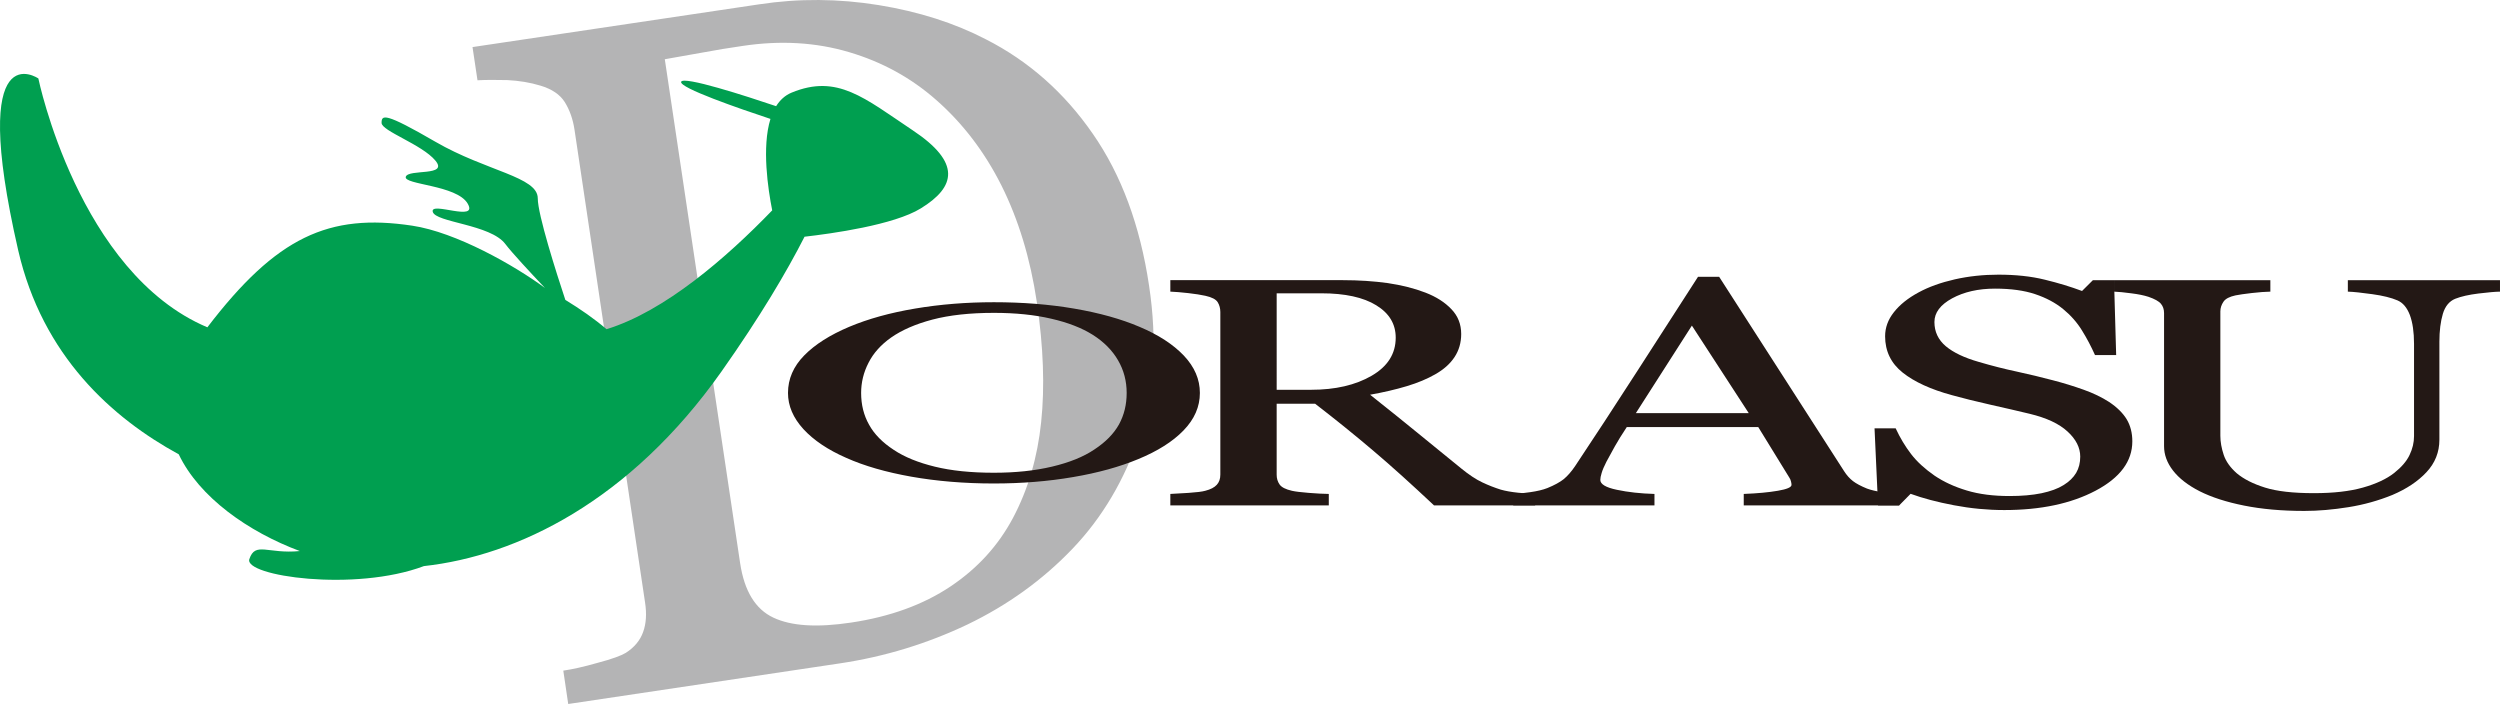
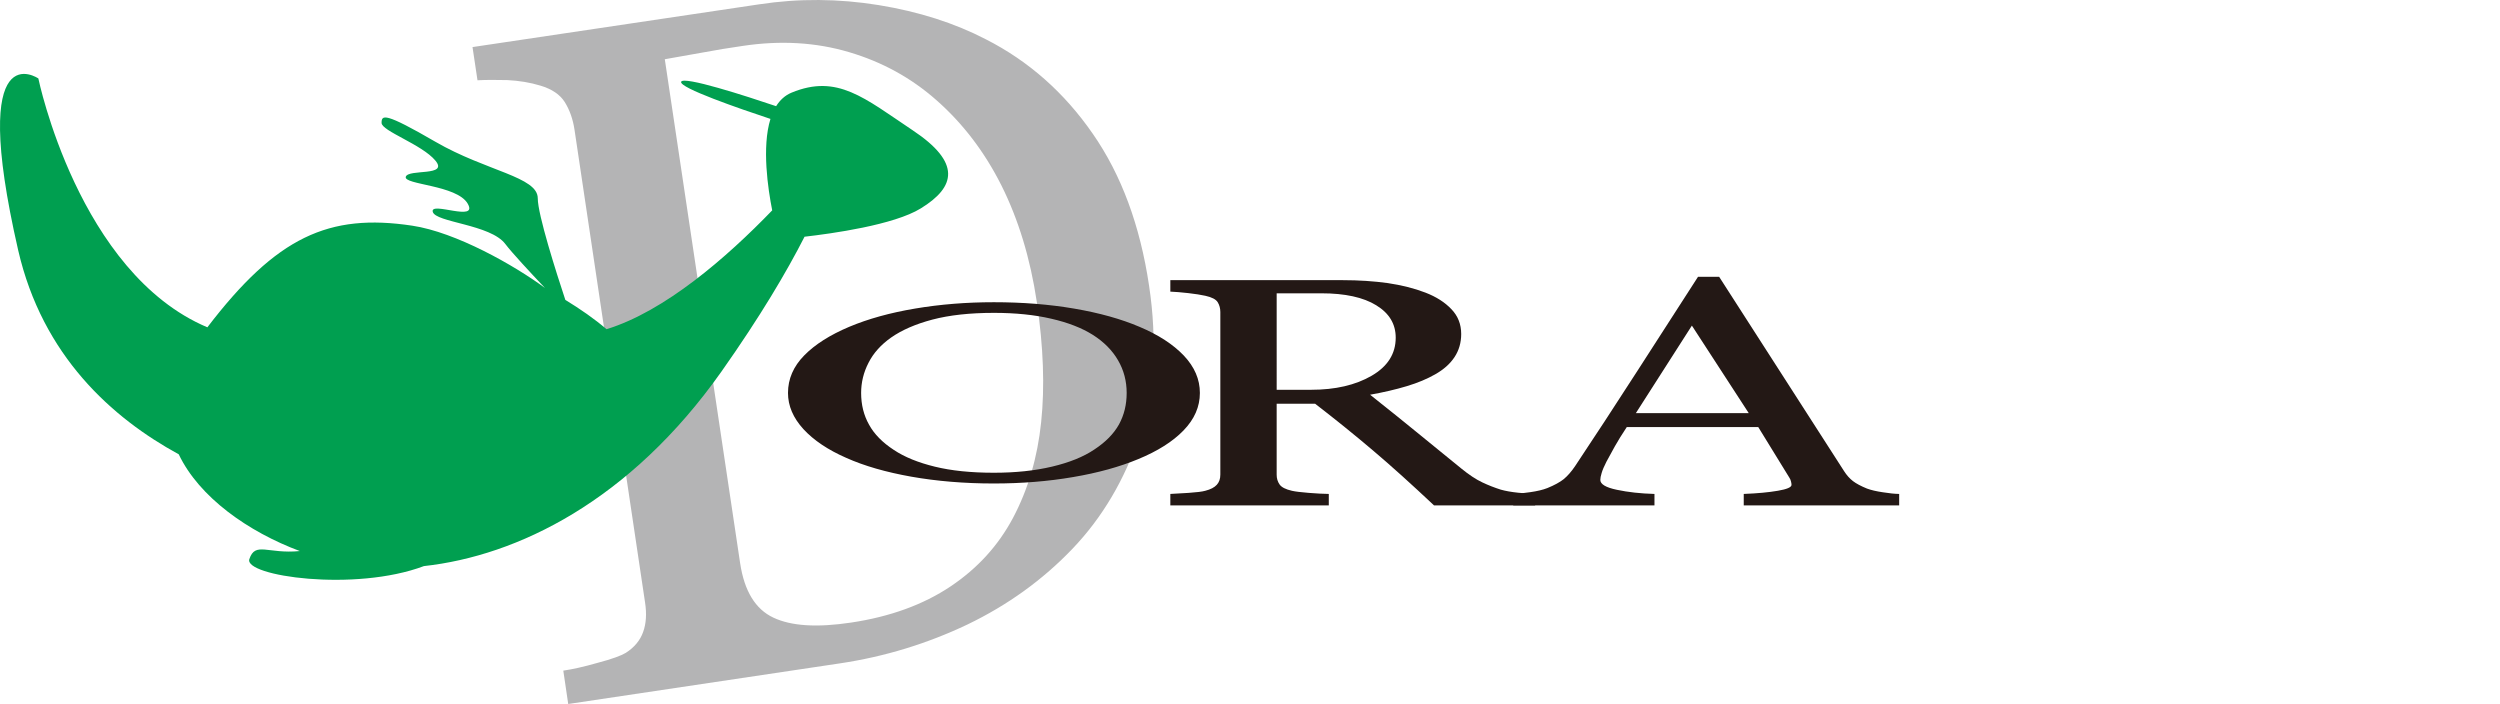
<svg xmlns="http://www.w3.org/2000/svg" version="1.1" id="レイヤー_1" x="0px" y="0px" width="737.266px" height="207.614px" viewBox="0 0 737.266 207.614" enable-background="new 0 0 737.266 207.614" xml:space="preserve">
  <g>
    <g>
      <path fill="#B4B4B5" d="M307.044,124.487c-1.077,10.416-3.846,19.853-8.333,28.304c-4.309,8.075-10.407,14.814-18.427,20.175    c-7.99,5.348-17.803,8.923-29.326,10.641c-10,1.51-17.613,1.03-22.888-1.467c-5.28-2.473-8.563-7.808-9.806-16.095L196.054,17.47    c2.286-0.395,5.75-1.026,10.403-1.845c4.644-0.865,8.851-1.557,12.532-2.078c11.192-1.688,21.663-1.064,31.417,1.836    c9.754,2.884,18.3,7.583,25.708,14.119c7.765,6.824,14.195,15.2,19.195,25.153c4.996,9.979,8.528,21.463,10.462,34.454    C307.714,102.273,308.143,114.045,307.044,124.487z M322.286,39.473c-8.427-12.193-18.936-21.459-31.514-27.863    c-9.275-4.818-19.831-8.181-31.642-10.106c-11.798-1.917-23.555-2.006-35.213-0.233l-84.569,12.612l1.467,9.792    c2.434-0.127,5.352-0.14,8.809-0.055c3.431,0.178,6.692,0.696,9.763,1.637c3.367,1.005,5.771,2.625,7.188,4.885    c1.421,2.299,2.38,4.988,2.846,8.08l20.814,139.472c0.509,3.287,0.327,6.222-0.572,8.686c-0.874,2.481-2.617,4.567-5.145,6.171    c-1.306,0.78-4.004,1.802-8.189,2.9c-4.173,1.204-7.578,1.938-10.208,2.324l1.45,9.839l80.074-11.972    c13.244-1.972,25.797-5.827,37.672-11.477c11.854-5.708,22.206-13.155,31.031-22.4c8.762-9.19,15.297-20.264,19.687-33.305    c4.309-13.028,5.322-27.744,2.828-44.242C336.222,66.504,330.7,51.576,322.286,39.473z" />
      <path fill="#231815" d="M310.285,137.604c-5.102,1.213-10.823,1.811-17.189,1.811c-6.739,0-12.553-0.598-17.413-1.794    c-4.877-1.188-8.915-2.824-12.091-4.939c-3.325-2.167-5.768-4.64-7.294-7.427c-1.569-2.773-2.345-5.898-2.345-9.372    c0-3.101,0.721-6.086,2.188-8.915c1.442-2.845,3.656-5.31,6.642-7.417c3.138-2.202,7.201-3.982,12.172-5.297    c4.991-1.318,11.043-1.989,18.143-1.989c6.366,0,12.006,0.577,16.913,1.722c4.941,1.128,9.038,2.727,12.282,4.771    c3.27,2.078,5.734,4.572,7.426,7.495c1.709,2.926,2.544,6.153,2.544,9.631c0,3.431-0.751,6.505-2.26,9.274    c-1.531,2.749-3.944,5.217-7.273,7.4C319.534,134.724,315.378,136.387,310.285,137.604z M316.815,91.013    c-7.434-1.272-15.352-1.887-23.72-1.887c-8.062,0-15.793,0.615-23.198,1.866c-7.371,1.238-13.868,3.037-19.453,5.386    c-5.628,2.379-10.072,5.174-13.266,8.435c-3.189,3.24-4.792,6.947-4.792,11.069c0,3.795,1.518,7.35,4.563,10.683    c3.062,3.313,7.265,6.119,12.617,8.461c5.31,2.379,11.726,4.22,19.182,5.547c7.459,1.319,15.589,2.01,24.347,2.01    c8.262,0,16.052-0.636,23.359-1.892c7.29-1.233,13.703-3.007,19.237-5.301c5.679-2.349,10.14-5.144,13.342-8.452    c3.215-3.315,4.822-6.989,4.822-11.056c0-4.024-1.578-7.677-4.721-11.006c-3.172-3.324-7.51-6.149-13.096-8.499    C330.628,94.071,324.233,92.285,316.815,91.013z" />
      <path fill="#231815" d="M404.489,110.822c-4.75,2.753-10.7,4.127-17.833,4.127h-10.157V86.5h13.193    c6.951,0,12.362,1.179,16.167,3.528c3.851,2.354,5.747,5.53,5.747,9.551C411.605,104.322,409.244,108.066,404.489,110.822z     M452.727,145.667c-1.341-0.021-3.033-0.157-5.056-0.365c-2.036-0.212-3.715-0.518-5.073-0.902    c-1.811-0.573-3.638-1.276-5.475-2.151c-1.844-0.864-3.914-2.238-6.204-4.104c-5.237-4.245-9.661-7.846-13.274-10.811    c-3.604-2.952-8.146-6.607-13.601-10.925c3.949-0.704,7.537-1.534,10.807-2.519c3.278-0.979,6.052-2.163,8.388-3.49    c2.549-1.446,4.44-3.139,5.729-5.115c1.294-1.955,1.951-4.245,1.951-6.794c0-2.858-0.962-5.301-2.875-7.294    c-1.913-2.027-4.474-3.668-7.693-4.907c-3.325-1.281-7.035-2.197-11.128-2.808c-4.093-0.56-8.469-0.856-13.147-0.856h-50.934v3.38    c1.446,0.047,3.219,0.216,5.28,0.437c2.065,0.242,3.749,0.492,5.047,0.789c1.925,0.42,3.125,1.06,3.643,1.896    c0.517,0.844,0.776,1.811,0.776,2.9v47.945c0,1.226-0.335,2.222-1.043,2.998c-0.7,0.775-1.82,1.361-3.376,1.76    c-0.929,0.268-2.57,0.467-4.937,0.627c-2.354,0.153-4.156,0.268-5.39,0.311v3.38h46.731v-3.38    c-1.607-0.021-3.584-0.127-5.917-0.311c-2.345-0.19-3.995-0.394-4.928-0.61c-1.875-0.424-3.105-1.051-3.673-1.878    c-0.581-0.827-0.856-1.786-0.856-2.858v-20.934h11.353c6.196,4.787,11.947,9.428,17.248,13.944    c5.31,4.495,11.234,9.848,17.799,16.026h29.828V145.667z" />
      <path fill="#231815" d="M482.426,121.833l16.519-25.811l16.769,25.811H482.426z M560.078,145.667    c-1.294-0.021-2.897-0.178-4.823-0.492c-1.921-0.28-3.481-0.653-4.665-1.09c-1.776-0.725-3.146-1.45-4.147-2.213    c-0.971-0.756-1.84-1.719-2.616-2.939l-36.837-57.304h-6.234c-5.237,8.113-11.209,17.362-17.888,27.766    c-6.701,10.381-12.813,19.763-18.382,28.1c-1.081,1.6-2.2,2.867-3.345,3.817c-1.142,0.902-2.753,1.789-4.827,2.629    c-1.293,0.509-2.964,0.907-4.987,1.196c-2.027,0.297-3.706,0.487-5.06,0.53v3.38h41.646v-3.38    c-4.104-0.114-7.782-0.518-11.064-1.218c-3.266-0.679-4.906-1.649-4.906-2.917c0-0.526,0.127-1.205,0.398-2.058    c0.241-0.844,0.712-1.938,1.391-3.282c0.729-1.374,1.553-2.879,2.473-4.521c0.895-1.62,2.103-3.532,3.546-5.729h38.767    l9.193,14.949c0.213,0.31,0.37,0.675,0.463,1.082c0.11,0.39,0.156,0.75,0.156,1.021c0,0.7-1.34,1.277-4.016,1.734    c-2.681,0.467-6.026,0.78-10.072,0.938v3.38h45.837V145.667z" />
-       <path fill="#231815" d="M621.979,118.537c2.34,1.561,4.074,3.27,5.199,5.123c1.11,1.861,1.658,4.029,1.658,6.497    c0,5.874-3.605,10.734-10.849,14.56c-7.219,3.805-16.196,5.7-26.914,5.7c-4.944,0-9.873-0.467-14.843-1.413    c-4.929-0.933-9.187-2.064-12.782-3.376l-3.371,3.419h-6.227l-1.038-22.719h6.237c1.294,2.804,2.829,5.343,4.568,7.607    c1.734,2.257,4.05,4.356,6.896,6.337c2.714,1.837,5.878,3.295,9.512,4.385c3.618,1.095,7.825,1.629,12.593,1.629    c3.604,0,6.738-0.271,9.423-0.823c2.677-0.568,4.86-1.357,6.506-2.396c1.671-1.026,2.9-2.227,3.724-3.613    c0.814-1.396,1.204-2.978,1.204-4.788c0-2.659-1.255-5.119-3.736-7.4c-2.498-2.316-6.222-4.033-11.149-5.226    c-3.385-0.826-7.265-1.704-11.633-2.692c-4.355-0.993-8.13-1.922-11.299-2.804c-6.229-1.688-11.077-3.91-14.532-6.649    c-3.444-2.735-5.196-6.315-5.196-10.726c0-2.536,0.853-4.898,2.583-7.087c1.704-2.18,4.139-4.156,7.319-5.861    c2.999-1.629,6.562-2.901,10.662-3.838C580.6,81.458,584.879,81,589.353,81c5.09,0,9.636,0.479,13.652,1.476    c4.028,0.979,7.676,2.086,11.001,3.337l3.202-3.189h6.23l0.631,22.091h-6.238c-1.132-2.536-2.426-4.983-3.859-7.29    c-1.438-2.333-3.291-4.444-5.568-6.302c-2.252-1.828-4.987-3.295-8.211-4.373c-3.218-1.085-7.163-1.632-11.854-1.632    c-4.944,0-9.151,0.971-12.638,2.858c-3.486,1.908-5.229,4.228-5.229,6.989c0,2.863,1.11,5.238,3.362,7.142    c2.248,1.879,5.483,3.414,9.75,4.631c3.788,1.12,7.523,2.07,11.197,2.851c3.677,0.789,7.204,1.658,10.665,2.565    c3.101,0.802,6.115,1.735,9.008,2.766C617.33,115.946,619.846,117.163,621.979,118.537z" />
-       <path fill="#231815" d="M737.266,86.004c-1.459,0.025-3.555,0.216-6.371,0.556c-2.811,0.352-5.075,0.856-6.827,1.548    c-1.764,0.717-2.985,2.206-3.655,4.44c-0.67,2.257-1.022,4.997-1.022,8.224v28.898c0,3.668-1.265,6.862-3.809,9.58    c-2.545,2.724-5.886,4.937-10.047,6.71c-4.104,1.67-8.414,2.879-12.952,3.604c-4.555,0.729-8.88,1.111-13.041,1.111    c-6.649,0-12.562-0.534-17.756-1.578c-5.184-1.035-9.555-2.447-13.093-4.228c-3.469-1.77-6.09-3.817-7.862-6.107    c-1.773-2.286-2.638-4.695-2.638-7.193v-39.25c0-1.094-0.311-2.006-0.921-2.731c-0.598-0.734-1.832-1.425-3.686-2.062    c-1.323-0.424-3.016-0.776-5.059-1.026c-2.074-0.275-3.767-0.449-5.089-0.496v-3.38h46.106v3.38    c-1.45,0.025-3.273,0.166-5.466,0.411c-2.188,0.246-3.809,0.497-4.839,0.7c-1.765,0.386-2.943,0.992-3.529,1.875    c-0.598,0.886-0.912,1.828-0.912,2.846v36.689c0,1.785,0.336,3.643,0.984,5.602c0.653,1.955,1.951,3.766,3.868,5.454    c2.062,1.714,4.813,3.112,8.313,4.207c3.503,1.106,8.313,1.646,14.414,1.646c5.769,0,10.548-0.539,14.462-1.646    c3.89-1.095,6.96-2.531,9.217-4.305c2.132-1.688,3.668-3.452,4.537-5.293c0.882-1.836,1.323-3.685,1.323-5.563v-27.223    c0-3.491-0.412-6.311-1.233-8.508c-0.84-2.192-2.062-3.639-3.665-4.317c-1.806-0.78-4.287-1.395-7.426-1.828    c-3.134-0.432-5.534-0.699-7.196-0.746v-3.38h44.869V86.004z" />
    </g>
    <path fill="#009F50" d="M269.16,38.425c-14.284-9.53-22.223-16.676-35.714-11.107c-1.951,0.802-3.431,2.206-4.563,3.995   c-8.804-2.973-27.396-9-28.012-7.184c-0.589,1.768,17.121,7.884,26.34,10.938c-2.574,8.308-0.746,20.59,0.518,26.968   c-13.474,13.957-31.689,29.78-48.86,35.047c-3.559-3.049-7.672-5.903-12.15-8.643c-2.655-8.011-8.13-25.137-8.13-29.955   c0-6.365-15.098-7.943-30.196-16.679c-15.068-8.749-15.866-7.943-15.866-5.556c0,2.387,11.913,6.34,15.866,11.107   c3.982,4.763-7.914,2.388-8.724,4.763c-0.789,2.388,15.081,2.388,18.266,7.952c3.198,5.56-11.107-0.789-10.318,2.379   c0.776,3.181,17.062,3.677,21.426,9.534c1.917,2.532,7.163,8.181,11.663,12.935c-9.054-6.697-26.26-16.434-39.153-18.368   c-24.568-3.689-39.958,3.24-60.4,29.976C23.12,80.453,11.313,23.14,11.313,23.14S-9.519,8.835,5.354,73.765   c7.163,31.179,27.736,49.525,47.359,60.213c6.026,12.672,20.535,22.88,35.709,28.534c-9.496,0.928-13.13-2.897-14.89,2.383   c-1.658,4.987,31.065,9.741,51.485,2.049c27.49-3.021,60.739-19.127,87.788-57.432c11.417-16.196,19.169-29.322,24.462-39.704   c7.99-0.912,26.341-3.448,34.284-8.354C281.887,55.109,283.49,47.95,269.16,38.425z" />
  </g>
</svg>